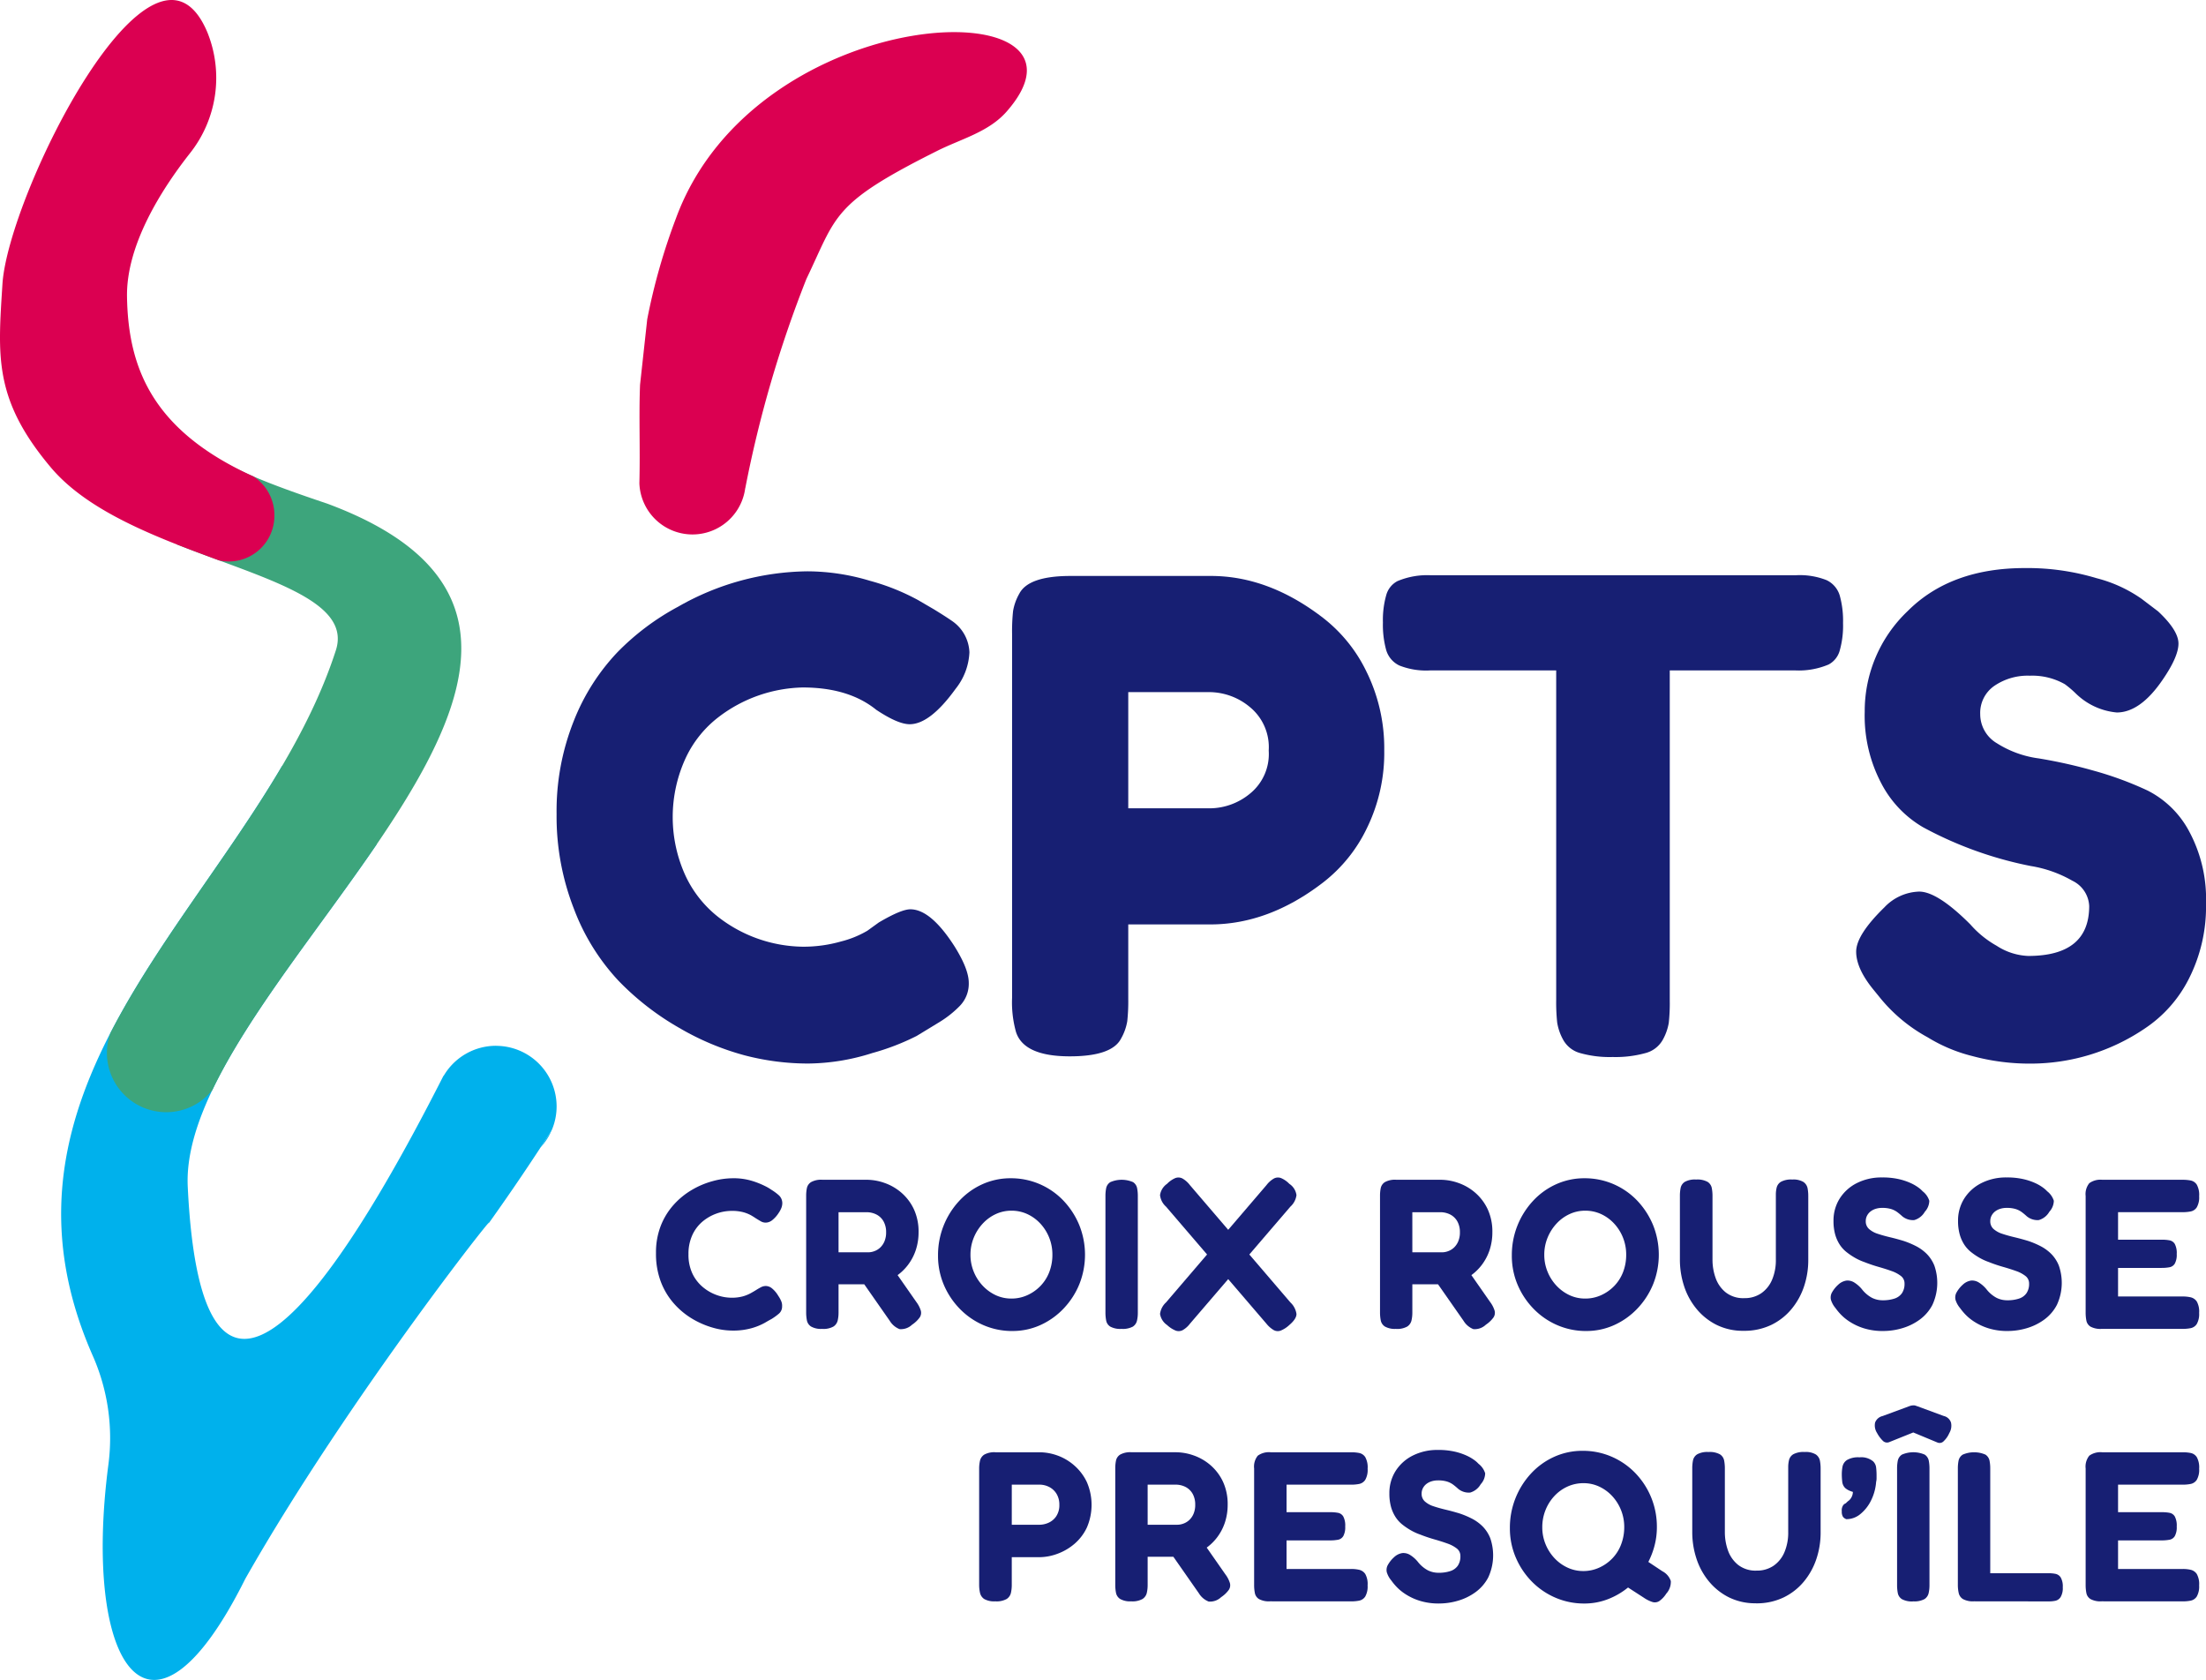
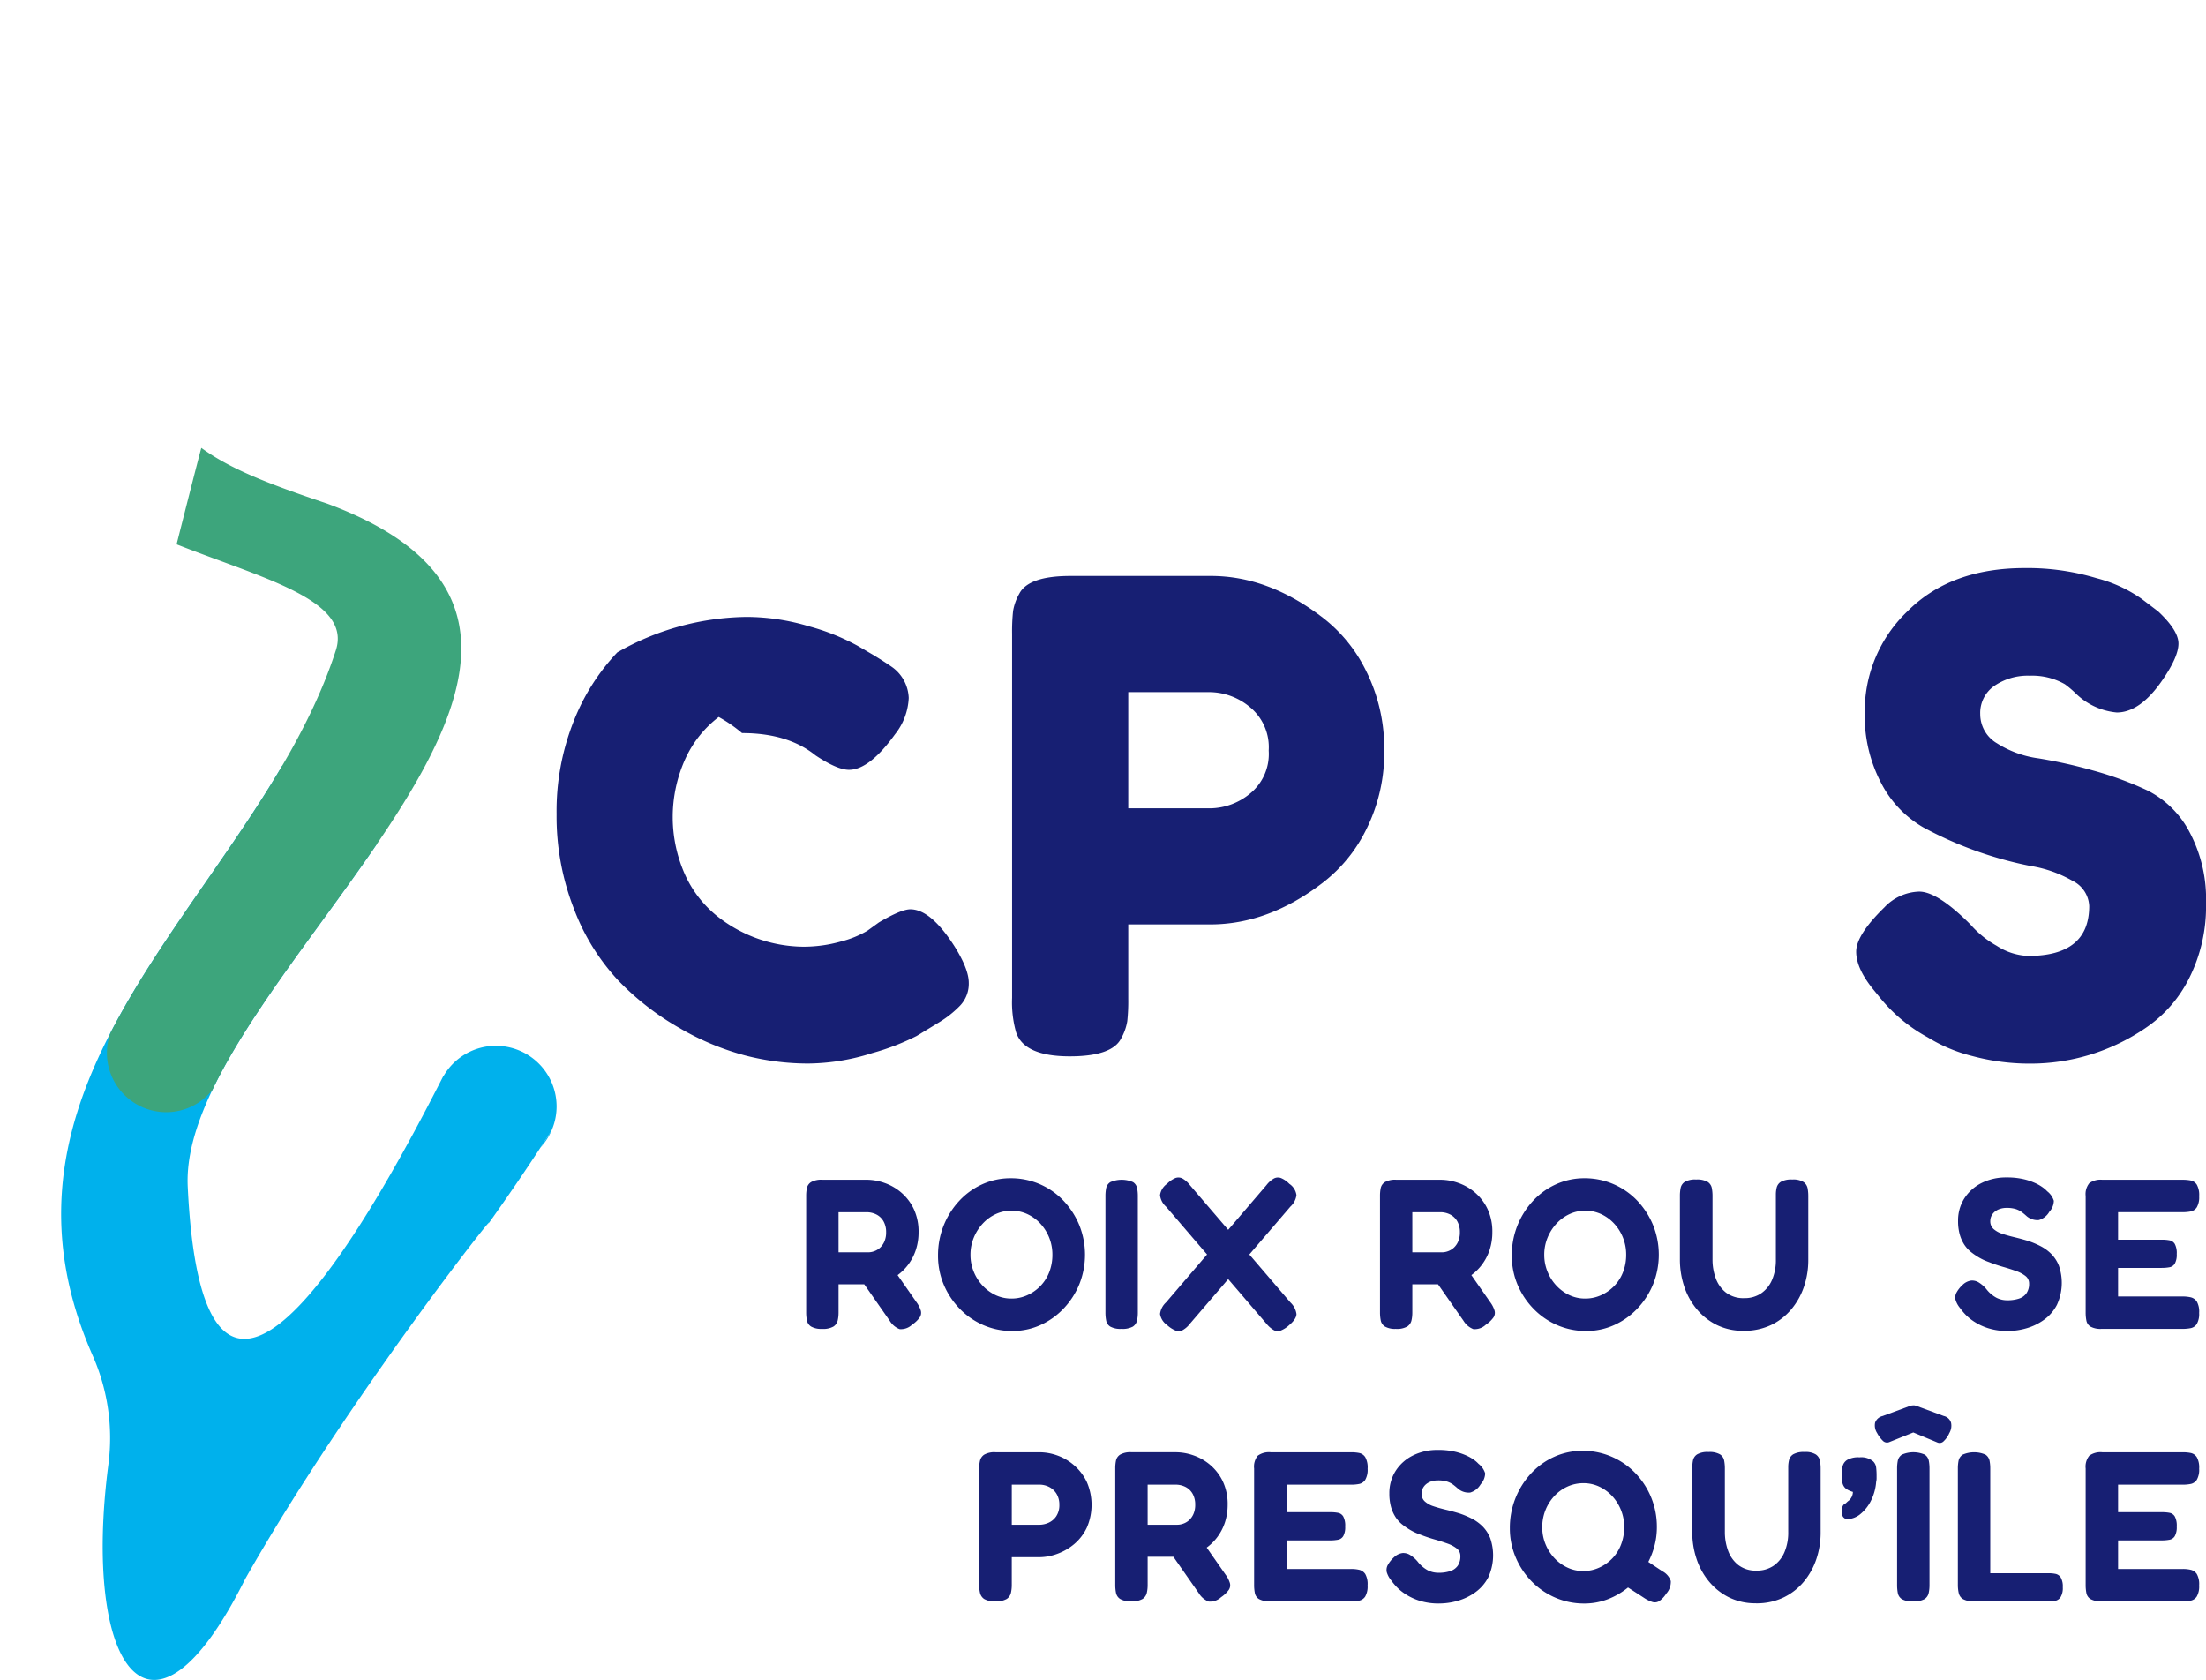
<svg xmlns="http://www.w3.org/2000/svg" id="logo" width="302.211" height="230.153" viewBox="0 0 302.211 230.153">
  <defs>
    <clipPath id="clip-path">
      <rect id="Rectangle_1701" data-name="Rectangle 1701" width="302.211" height="230.153" fill="none" />
    </clipPath>
  </defs>
  <g id="Groupe_7048" data-name="Groupe 7048" clip-path="url(#clip-path)">
-     <path id="Tracé_7929" data-name="Tracé 7929" d="M120.062,20.258c3.35-1.676,7.067-2.58,9.535-5.4C144.4-2.027,95.406-.776,84.29,29.492a84.334,84.334,0,0,0-3.937,13.832l-.984,8.989c-.173,4.4.034,8.542-.091,13.494a7.283,7.283,0,0,0,14.5.649h.011a161.285,161.285,0,0,1,8.37-28.657c4.2-8.743,3.435-10.3,17.907-17.542" transform="translate(8.314 0.418)" fill="#db0051" />
    <path id="Tracé_7930" data-name="Tracé 7930" d="M68.562,140.118q-.754,1.185-1.542,2.394a8.341,8.341,0,0,0,1.542-2.394" transform="translate(7.029 14.694)" fill="#00b1ec" />
    <path id="Tracé_7931" data-name="Tracé 7931" d="M67.15,133.316a8.3,8.3,0,0,0-7.165,4.118l-.023-.018c-15.038,29.651-33.073,55.776-35.035,15.229C24.267,139.4,39.564,122.2,50.812,105.71L37.85,94.973c-15.041,25.593-40.485,47.854-25.916,80.856a27.891,27.891,0,0,1,2.121,14.861c-3.583,27.459,5.634,41.961,18.756,15.646,14.213-25.055,36.422-53,33.043-48.276,2.7-3.776,5.155-7.37,7.4-10.808h0l0,0q.791-1.211,1.542-2.394a8.22,8.22,0,0,0,.662-3.227,8.309,8.309,0,0,0-8.309-8.309" transform="translate(0.795 9.96)" fill="#00b1ec" />
    <path id="Tracé_7932" data-name="Tracé 7932" d="M21.388,146.55a8.083,8.083,0,0,0,6.319-3.045c13.33-27.867,59.321-64.121,15.762-80.32-8.087-2.715-13.222-4.711-17.28-7.647-.569,2.122-1.8,6.953-3.385,13.213,11.913,4.7,24.041,7.64,21.816,14.526-6.087,18.837-21.781,34.789-30.863,52.385a8.045,8.045,0,0,0-.5,2.759,8.129,8.129,0,0,0,8.129,8.128" transform="translate(1.39 5.824)" fill="#3da57c" />
-     <path id="Tracé_7933" data-name="Tracé 7933" d="M37.589,70.671a6.321,6.321,0,0,0-2.874-5.4C20.864,58.99,17.567,50.405,17.4,40.674c-.12-7.1,4.719-14.706,8.585-19.631A16.621,16.621,0,0,0,28.4,4.407C20.982-13.176,1.1,26.723.335,38.926-.278,48.744-.92,54.665,6.961,64.035c5.149,6.123,14.665,9.648,23.045,12.739a6.126,6.126,0,0,0,1.329.15,6.253,6.253,0,0,0,6.254-6.254" transform="translate(0 0)" fill="#db0051" />
-     <path id="Tracé_7934" data-name="Tracé 7934" d="M111.542,120.117l1.619-1.169q3.056-1.8,4.316-1.8,2.788,0,6.025,5.036,1.977,3.147,1.978,5.036a4.354,4.354,0,0,1-1.213,3.147,14.178,14.178,0,0,1-2.833,2.248q-1.617.989-3.1,1.887a32.62,32.62,0,0,1-6.07,2.339,29.577,29.577,0,0,1-8.857,1.437,34.485,34.485,0,0,1-8.632-1.123,36.485,36.485,0,0,1-8.991-3.778,37.134,37.134,0,0,1-8.319-6.473,29.773,29.773,0,0,1-6.069-9.8,34.767,34.767,0,0,1-2.383-12.992,33.285,33.285,0,0,1,2.338-12.724,29.139,29.139,0,0,1,5.98-9.441A34.173,34.173,0,0,1,85.646,75.7a36.386,36.386,0,0,1,17.713-4.857,29.91,29.91,0,0,1,8.587,1.3,30.227,30.227,0,0,1,6.609,2.652l2.158,1.26q1.618.991,2.518,1.619a5.448,5.448,0,0,1,2.338,4.271,8.6,8.6,0,0,1-1.889,4.991q-3.505,4.854-6.293,4.855-1.619,0-4.585-1.978-3.779-3.056-10.072-3.057A19.633,19.633,0,0,0,91.22,90.8a15.137,15.137,0,0,0-4.5,5.575,19.306,19.306,0,0,0,0,16.275,15.535,15.535,0,0,0,4.585,5.666,19.25,19.25,0,0,0,11.42,3.955,18.758,18.758,0,0,0,5.26-.718,13.623,13.623,0,0,0,3.552-1.44" transform="translate(7.237 7.429)" fill="#171f73" />
+     <path id="Tracé_7934" data-name="Tracé 7934" d="M111.542,120.117l1.619-1.169q3.056-1.8,4.316-1.8,2.788,0,6.025,5.036,1.977,3.147,1.978,5.036a4.354,4.354,0,0,1-1.213,3.147,14.178,14.178,0,0,1-2.833,2.248q-1.617.989-3.1,1.887a32.62,32.62,0,0,1-6.07,2.339,29.577,29.577,0,0,1-8.857,1.437,34.485,34.485,0,0,1-8.632-1.123,36.485,36.485,0,0,1-8.991-3.778,37.134,37.134,0,0,1-8.319-6.473,29.773,29.773,0,0,1-6.069-9.8,34.767,34.767,0,0,1-2.383-12.992,33.285,33.285,0,0,1,2.338-12.724,29.139,29.139,0,0,1,5.98-9.441a36.386,36.386,0,0,1,17.713-4.857,29.91,29.91,0,0,1,8.587,1.3,30.227,30.227,0,0,1,6.609,2.652l2.158,1.26q1.618.991,2.518,1.619a5.448,5.448,0,0,1,2.338,4.271,8.6,8.6,0,0,1-1.889,4.991q-3.505,4.854-6.293,4.855-1.619,0-4.585-1.978-3.779-3.056-10.072-3.057A19.633,19.633,0,0,0,91.22,90.8a15.137,15.137,0,0,0-4.5,5.575,19.306,19.306,0,0,0,0,16.275,15.535,15.535,0,0,0,4.585,5.666,19.25,19.25,0,0,0,11.42,3.955,18.758,18.758,0,0,0,5.26-.718,13.623,13.623,0,0,0,3.552-1.44" transform="translate(7.237 7.429)" fill="#171f73" />
    <path id="Tracé_7935" data-name="Tracé 7935" d="M174.135,84.719a23.767,23.767,0,0,1,2.34,10.611,23.471,23.471,0,0,1-2.34,10.565,20.714,20.714,0,0,1-6.025,7.508q-7.464,5.756-15.466,5.755H141.406V129.32a25.866,25.866,0,0,1-.136,3.1,7.2,7.2,0,0,1-.854,2.383q-1.258,2.428-7.013,2.429-6.295,0-7.373-3.328a15,15,0,0,1-.54-4.675v-49.9a26.245,26.245,0,0,1,.135-3.1,7.217,7.217,0,0,1,.854-2.382q1.26-2.428,7.014-2.428h19.242q7.912,0,15.375,5.754a20.663,20.663,0,0,1,6.025,7.554m-16.094,16.545a6.979,6.979,0,0,0,2.606-5.934,7.1,7.1,0,0,0-2.606-5.98,8.712,8.712,0,0,0-5.4-2.023H141.406v15.915h11.329a8.727,8.727,0,0,0,5.307-1.978" transform="translate(13.16 7.489)" fill="#171f73" />
-     <path id="Tracé_7936" data-name="Tracé 7936" d="M178.036,71.33h49.993a9.95,9.95,0,0,1,4.227.675,3.413,3.413,0,0,1,1.8,2.113,12.981,12.981,0,0,1,.449,3.776,12.5,12.5,0,0,1-.449,3.732,3.079,3.079,0,0,1-1.528,1.932,10.464,10.464,0,0,1-4.585.81H210.766V129.6a24.724,24.724,0,0,1-.136,3.057,7.219,7.219,0,0,1-.809,2.294,3.805,3.805,0,0,1-2.383,1.843,15.341,15.341,0,0,1-4.495.539,14.878,14.878,0,0,1-4.452-.539,3.793,3.793,0,0,1-2.338-1.843,7.185,7.185,0,0,1-.809-2.338,25.919,25.919,0,0,1-.136-3.1V84.369H177.946a9.932,9.932,0,0,1-4.227-.675,3.407,3.407,0,0,1-1.8-2.113,12.966,12.966,0,0,1-.449-3.776,12.519,12.519,0,0,1,.449-3.732,3.09,3.09,0,0,1,1.528-1.932,10.489,10.489,0,0,1,4.587-.81" transform="translate(17.983 7.48)" fill="#171f73" />
    <path id="Tracé_7937" data-name="Tracé 7937" d="M232.487,128.162q-2.337-2.875-2.337-5.171t3.867-6.069a6.82,6.82,0,0,1,4.764-2.158q2.519,0,7.014,4.5a13.637,13.637,0,0,0,3.6,2.922,8.541,8.541,0,0,0,4.316,1.394q8.364,0,8.362-6.835a4.038,4.038,0,0,0-2.292-3.462,16.832,16.832,0,0,0-5.71-2.023,52.053,52.053,0,0,1-14.747-5.306,14.881,14.881,0,0,1-5.71-5.98,19.841,19.841,0,0,1-2.293-9.846,18.9,18.9,0,0,1,5.889-13.8q5.888-5.888,16.052-5.889a32.85,32.85,0,0,1,9.847,1.394,18.911,18.911,0,0,1,6.159,2.832l2.248,1.708q2.784,2.609,2.787,4.406t-2.158,4.945q-3.059,4.5-6.3,4.5a9.214,9.214,0,0,1-4.674-1.8,10.045,10.045,0,0,1-1.036-.9,14.077,14.077,0,0,0-1.391-1.17,9.03,9.03,0,0,0-4.813-1.168,8.092,8.092,0,0,0-4.855,1.393,4.5,4.5,0,0,0-1.933,3.866,4.626,4.626,0,0,0,2.294,4,14.167,14.167,0,0,0,5.71,2.069,67.566,67.566,0,0,1,7.462,1.662,46.687,46.687,0,0,1,7.465,2.743,13.191,13.191,0,0,1,5.709,5.621,19.534,19.534,0,0,1,2.293,9.846,21.812,21.812,0,0,1-2.338,10.3,17.8,17.8,0,0,1-6.115,6.88,27.9,27.9,0,0,1-15.554,4.764,30.227,30.227,0,0,1-8-1.033,21.636,21.636,0,0,1-6.113-2.563,21.881,21.881,0,0,1-6.656-5.574Z" transform="translate(24.136 7.387)" fill="#171f73" />
-     <path id="Tracé_7938" data-name="Tracé 7938" d="M91.8,166.97a9.886,9.886,0,0,1-2.717-.409,11.82,11.82,0,0,1-2.806-1.226,10.554,10.554,0,0,1-2.5-2.09,9.684,9.684,0,0,1-1.782-2.98,10.79,10.79,0,0,1-.658-3.9,10.063,10.063,0,0,1,.658-3.755,9.435,9.435,0,0,1,1.768-2.877,10.408,10.408,0,0,1,2.484-2.032,11.519,11.519,0,0,1,2.835-1.2,10.6,10.6,0,0,1,2.777-.4,8.643,8.643,0,0,1,2.6.351,11.469,11.469,0,0,1,1.812.716,6.227,6.227,0,0,1,.877.512,7.238,7.238,0,0,1,.993.73,1.458,1.458,0,0,1,.5,1.082,1.847,1.847,0,0,1-.131.686,3.553,3.553,0,0,1-.393.716,4.078,4.078,0,0,1-.892.979,1.457,1.457,0,0,1-.862.307,1.318,1.318,0,0,1-.658-.176c-.2-.116-.463-.273-.773-.467-.137-.1-.333-.219-.585-.366a4.88,4.88,0,0,0-1.023-.409,5.93,5.93,0,0,0-1.636-.19,6.277,6.277,0,0,0-3.974,1.461,5.311,5.311,0,0,0-1.4,1.856,6.122,6.122,0,0,0-.526,2.615,6.022,6.022,0,0,0,.54,2.659,5.466,5.466,0,0,0,1.418,1.841,6.171,6.171,0,0,0,1.915,1.1,6.094,6.094,0,0,0,2.031.365,5.7,5.7,0,0,0,1.5-.175,5.1,5.1,0,0,0,1.081-.424c.3-.166.56-.316.776-.453s.432-.263.656-.38a1.465,1.465,0,0,1,.687-.175,1.379,1.379,0,0,1,.833.322,3.809,3.809,0,0,1,.862,1.022,3.894,3.894,0,0,1,.41.745,1.562,1.562,0,0,1,.116.717,1.262,1.262,0,0,1-.467,1.008,8.069,8.069,0,0,1-.993.716q-.235.118-.906.512a8.346,8.346,0,0,1-1.783.73,9.275,9.275,0,0,1-2.659.336" transform="translate(8.53 15.322)" fill="#171f73" />
    <path id="Tracé_7939" data-name="Tracé 7939" d="M102.147,166.717a2.751,2.751,0,0,1-1.519-.322,1.3,1.3,0,0,1-.57-.847,5.639,5.639,0,0,1-.1-1.082V148.481a5.189,5.189,0,0,1,.1-1.052,1.289,1.289,0,0,1,.57-.818,2.822,2.822,0,0,1,1.549-.322h6.078a7.412,7.412,0,0,1,2.455.439,7.086,7.086,0,0,1,2.309,1.344,6.816,6.816,0,0,1,1.695,2.25,7.323,7.323,0,0,1,.643,3.186,7.692,7.692,0,0,1-.366,2.367,6.993,6.993,0,0,1-1.1,2.1,6.862,6.862,0,0,1-1.812,1.652,7.393,7.393,0,0,1-2.484.979h-5.2V164.5a4.8,4.8,0,0,1-.116,1.066,1.363,1.363,0,0,1-.586.833,2.824,2.824,0,0,1-1.549.322m2.251-10.492h4.063a2.45,2.45,0,0,0,.846-.16,2.348,2.348,0,0,0,.789-.482,2.531,2.531,0,0,0,.586-.848,3.1,3.1,0,0,0,.233-1.257,2.993,2.993,0,0,0-.336-1.461,2.341,2.341,0,0,0-.95-.95,2.943,2.943,0,0,0-1.432-.336h-3.8Zm10.082,9.907a2.214,2.214,0,0,1-1.725.614,2.769,2.769,0,0,1-1.344-1.14l-5.144-7.365,5-.643,3.77,5.407a3.95,3.95,0,0,1,.628,1.2,1.14,1.14,0,0,1-.146.936,4.089,4.089,0,0,1-1.037.993" transform="translate(10.482 15.342)" fill="#171f73" />
    <path id="Tracé_7940" data-name="Tracé 7940" d="M126.5,167.03a9.874,9.874,0,0,1-3.96-.8A10.107,10.107,0,0,1,119.3,164a10.644,10.644,0,0,1-2.192-3.287,10.119,10.119,0,0,1-.8-4.033,10.9,10.9,0,0,1,2.907-7.481,9.814,9.814,0,0,1,3.171-2.28,9.346,9.346,0,0,1,3.887-.818,9.9,9.9,0,0,1,7.189,3.04,10.89,10.89,0,0,1,2.177,3.331,10.886,10.886,0,0,1,.03,8.14,10.686,10.686,0,0,1-2.149,3.33,10.089,10.089,0,0,1-3.17,2.265,9.163,9.163,0,0,1-3.843.82m-.146-4.443a5.209,5.209,0,0,0,2.191-.468,5.814,5.814,0,0,0,1.8-1.271,5.64,5.64,0,0,0,1.2-1.9,6.543,6.543,0,0,0,.424-2.382,6.217,6.217,0,0,0-1.651-4.252,5.7,5.7,0,0,0-1.783-1.3,5.128,5.128,0,0,0-2.177-.466,5.057,5.057,0,0,0-2.148.466,5.677,5.677,0,0,0-1.783,1.3,6.378,6.378,0,0,0-1.228,1.928,6.1,6.1,0,0,0-.453,2.352,6.032,6.032,0,0,0,.453,2.325,6.2,6.2,0,0,0,1.228,1.914,5.823,5.823,0,0,0,1.768,1.285,5.02,5.02,0,0,0,2.163.468" transform="translate(12.197 15.322)" fill="#171f73" />
    <path id="Tracé_7941" data-name="Tracé 7941" d="M139.256,166.718a2.862,2.862,0,0,1-1.519-.307,1.245,1.245,0,0,1-.57-.833,5.631,5.631,0,0,1-.1-1.082V148.511a5.341,5.341,0,0,1,.1-1.081,1.281,1.281,0,0,1,.57-.818,3.925,3.925,0,0,1,3.111,0,1.29,1.29,0,0,1,.555.818,5.425,5.425,0,0,1,.1,1.11v15.985a4.788,4.788,0,0,1-.116,1.066,1.326,1.326,0,0,1-.57.819,2.928,2.928,0,0,1-1.564.307" transform="translate(14.374 15.342)" fill="#171f73" />
    <path id="Tracé_7942" data-name="Tracé 7942" d="M144.8,166.22a2.268,2.268,0,0,1-.964-1.519,2.572,2.572,0,0,1,.82-1.579l13.763-16.072a3.421,3.421,0,0,1,1.023-.906,1.193,1.193,0,0,1,.965-.059,3.466,3.466,0,0,1,1.139.789,2.206,2.206,0,0,1,.98,1.55,2.573,2.573,0,0,1-.833,1.577l-13.766,16.045a3.267,3.267,0,0,1-.993.876,1.184,1.184,0,0,1-.965.057,3.863,3.863,0,0,1-1.169-.759m16.745,0a3.852,3.852,0,0,1-1.17.759,1.146,1.146,0,0,1-.949-.057,3.663,3.663,0,0,1-1.008-.876L144.655,150a2.476,2.476,0,0,1-.82-1.577,2.277,2.277,0,0,1,.964-1.55,3.457,3.457,0,0,1,1.139-.789,1.193,1.193,0,0,1,.965.059,3.431,3.431,0,0,1,1.023.906l13.766,16.072a2.679,2.679,0,0,1,.833,1.579q.013.671-.98,1.519" transform="translate(15.084 15.312)" fill="#171f73" />
    <path id="Tracé_7943" data-name="Tracé 7943" d="M173.3,166.717a2.748,2.748,0,0,1-1.519-.322,1.3,1.3,0,0,1-.57-.847,5.639,5.639,0,0,1-.1-1.082V148.481a5.189,5.189,0,0,1,.1-1.052,1.281,1.281,0,0,1,.57-.818,2.817,2.817,0,0,1,1.549-.322H179.4a7.418,7.418,0,0,1,2.456.439,7.086,7.086,0,0,1,2.309,1.344,6.814,6.814,0,0,1,1.694,2.25,7.307,7.307,0,0,1,.643,3.186,7.692,7.692,0,0,1-.365,2.367,6.992,6.992,0,0,1-1.1,2.1,6.883,6.883,0,0,1-1.813,1.652,7.383,7.383,0,0,1-2.484.979h-5.2V164.5a4.8,4.8,0,0,1-.116,1.066,1.372,1.372,0,0,1-.586.833,2.826,2.826,0,0,1-1.549.322m2.251-10.492h4.061a2.46,2.46,0,0,0,.847-.16,2.355,2.355,0,0,0,.788-.482,2.5,2.5,0,0,0,.586-.848,3.1,3.1,0,0,0,.234-1.257,3,3,0,0,0-.336-1.461,2.348,2.348,0,0,0-.95-.95,2.946,2.946,0,0,0-1.432-.336h-3.8Zm10.082,9.907a2.215,2.215,0,0,1-1.725.614,2.764,2.764,0,0,1-1.344-1.14l-5.145-7.365,5-.643,3.77,5.407a3.9,3.9,0,0,1,.628,1.2,1.14,1.14,0,0,1-.145.936,4.088,4.088,0,0,1-1.038.993" transform="translate(17.944 15.342)" fill="#171f73" />
    <path id="Tracé_7944" data-name="Tracé 7944" d="M197.651,167.03a9.869,9.869,0,0,1-3.96-.8A10.081,10.081,0,0,1,190.447,164a10.625,10.625,0,0,1-2.192-3.287,10.119,10.119,0,0,1-.8-4.033,10.882,10.882,0,0,1,2.907-7.481,9.81,9.81,0,0,1,3.17-2.28,9.35,9.35,0,0,1,3.887-.818,9.911,9.911,0,0,1,7.19,3.04,10.937,10.937,0,0,1,2.177,3.331,10.893,10.893,0,0,1,.029,8.14,10.685,10.685,0,0,1-2.148,3.33,10.1,10.1,0,0,1-3.17,2.265,9.168,9.168,0,0,1-3.843.82m-.147-4.443a5.214,5.214,0,0,0,2.192-.468,5.83,5.83,0,0,0,1.8-1.271,5.641,5.641,0,0,0,1.2-1.9,6.541,6.541,0,0,0,.423-2.382,6.234,6.234,0,0,0-.438-2.324,6.157,6.157,0,0,0-1.213-1.928,5.7,5.7,0,0,0-1.782-1.3,5.136,5.136,0,0,0-2.178-.466,5.052,5.052,0,0,0-2.147.466,5.665,5.665,0,0,0-1.783,1.3,6.358,6.358,0,0,0-1.227,1.928,6.1,6.1,0,0,0-.453,2.352,6.032,6.032,0,0,0,.453,2.325,6.186,6.186,0,0,0,1.227,1.914,5.825,5.825,0,0,0,1.768,1.285,5.019,5.019,0,0,0,2.162.468" transform="translate(19.658 15.322)" fill="#171f73" />
    <path id="Tracé_7945" data-name="Tracé 7945" d="M217.031,166.984a8.113,8.113,0,0,1-3.754-.833,8.448,8.448,0,0,1-2.748-2.222,9.474,9.474,0,0,1-1.68-3.127,11.569,11.569,0,0,1-.555-3.551v-8.737a5.492,5.492,0,0,1,.1-1.1,1.3,1.3,0,0,1,.569-.833,2.835,2.835,0,0,1,1.55-.32,2.9,2.9,0,0,1,1.577.32,1.3,1.3,0,0,1,.57.833,5.723,5.723,0,0,1,.1,1.126v8.708a7.413,7.413,0,0,0,.422,2.485,4.414,4.414,0,0,0,1.388,1.987,3.887,3.887,0,0,0,2.542.79,4,4,0,0,0,2.309-.659,4.266,4.266,0,0,0,1.492-1.841,6.844,6.844,0,0,0,.526-2.791v-8.883a4.059,4.059,0,0,1,.117-.993,1.291,1.291,0,0,1,.585-.776,2.926,2.926,0,0,1,1.547-.306,2.653,2.653,0,0,1,1.535.336,1.372,1.372,0,0,1,.557.833,5.657,5.657,0,0,1,.1,1.11v8.767a11.289,11.289,0,0,1-.57,3.566,9.578,9.578,0,0,1-1.7,3.1,8.284,8.284,0,0,1-2.775,2.192,8.49,8.49,0,0,1-3.813.819" transform="translate(21.844 15.339)" fill="#171f73" />
-     <path id="Tracé_7946" data-name="Tracé 7946" d="M234.212,167.04a8.669,8.669,0,0,1-2.7-.38,7.888,7.888,0,0,1-1.958-.921,6.589,6.589,0,0,1-1.271-1.066,7.865,7.865,0,0,1-.643-.789,3.171,3.171,0,0,1-.616-1.125,1.405,1.405,0,0,1,.132-.98,4.139,4.139,0,0,1,.864-1.081,2.093,2.093,0,0,1,1.155-.57,1.751,1.751,0,0,1,1.065.277,4.386,4.386,0,0,1,1.023.906,4.391,4.391,0,0,0,1.388,1.184,3.251,3.251,0,0,0,1.449.335,5.023,5.023,0,0,0,1.635-.233,1.992,1.992,0,0,0,1.023-.745,2.256,2.256,0,0,0,.349-1.3,1.277,1.277,0,0,0-.481-1.039,4.461,4.461,0,0,0-1.286-.686q-.8-.29-1.783-.569t-1.944-.659a7.694,7.694,0,0,1-1.285-.583,9.3,9.3,0,0,1-1.169-.79,4.289,4.289,0,0,1-.95-1.052,5.116,5.116,0,0,1-.614-1.4,6.834,6.834,0,0,1-.218-1.811,5.633,5.633,0,0,1,.847-3.069,5.917,5.917,0,0,1,2.352-2.119,7.458,7.458,0,0,1,3.462-.773,9.977,9.977,0,0,1,2.3.233,8.526,8.526,0,0,1,1.651.556,6.068,6.068,0,0,1,1.066.628,3.773,3.773,0,0,1,.539.483,2.624,2.624,0,0,1,.907,1.3,2.286,2.286,0,0,1-.613,1.5,2.446,2.446,0,0,1-1.446,1.14,2.294,2.294,0,0,1-1.622-.5c-.233-.213-.468-.409-.7-.584a2.867,2.867,0,0,0-.833-.423,4.12,4.12,0,0,0-1.272-.161,2.82,2.82,0,0,0-.876.132,2.192,2.192,0,0,0-.7.365,1.76,1.76,0,0,0-.468.57,1.586,1.586,0,0,0-.175.746,1.381,1.381,0,0,0,.453,1.081,3.3,3.3,0,0,0,1.2.658q.744.249,1.666.467t1.884.512a11.97,11.97,0,0,1,1.7.715,5.936,5.936,0,0,1,1.461,1.067,4.856,4.856,0,0,1,1.039,1.608,7.194,7.194,0,0,1-.278,5.376,5.861,5.861,0,0,1-1.783,2.046,7.752,7.752,0,0,1-2.4,1.155,9.13,9.13,0,0,1-2.511.366" transform="translate(23.804 15.311)" fill="#171f73" />
    <path id="Tracé_7947" data-name="Tracé 7947" d="M249.658,167.04a8.656,8.656,0,0,1-2.7-.38,7.906,7.906,0,0,1-1.96-.921,6.658,6.658,0,0,1-1.271-1.066,8.242,8.242,0,0,1-.643-.789,3.177,3.177,0,0,1-.613-1.125,1.4,1.4,0,0,1,.131-.98,4.125,4.125,0,0,1,.862-1.081,2.1,2.1,0,0,1,1.154-.57,1.747,1.747,0,0,1,1.065.277,4.3,4.3,0,0,1,1.023.906,4.372,4.372,0,0,0,1.39,1.184,3.241,3.241,0,0,0,1.446.335,5,5,0,0,0,1.635-.233,1.983,1.983,0,0,0,1.023-.745,2.239,2.239,0,0,0,.351-1.3,1.279,1.279,0,0,0-.483-1.039,4.446,4.446,0,0,0-1.284-.686q-.807-.29-1.783-.569c-.654-.186-1.3-.4-1.945-.659a7.751,7.751,0,0,1-1.286-.583,9.47,9.47,0,0,1-1.169-.79,4.333,4.333,0,0,1-.95-1.052,5.112,5.112,0,0,1-.612-1.4,6.744,6.744,0,0,1-.22-1.811,5.632,5.632,0,0,1,.847-3.069,5.932,5.932,0,0,1,2.352-2.119,7.468,7.468,0,0,1,3.464-.773,9.971,9.971,0,0,1,2.294.233,8.526,8.526,0,0,1,1.651.556,5.912,5.912,0,0,1,1.066.628,3.836,3.836,0,0,1,.541.483,2.613,2.613,0,0,1,.906,1.3,2.282,2.282,0,0,1-.614,1.5,2.44,2.44,0,0,1-1.446,1.14,2.3,2.3,0,0,1-1.622-.5c-.233-.213-.466-.409-.7-.584a2.881,2.881,0,0,0-.831-.423,4.136,4.136,0,0,0-1.274-.161,2.831,2.831,0,0,0-.876.132,2.214,2.214,0,0,0-.7.365,1.816,1.816,0,0,0-.468.57,1.585,1.585,0,0,0-.175.746,1.381,1.381,0,0,0,.453,1.081,3.322,3.322,0,0,0,1.2.658q.748.249,1.666.467t1.886.512a11.943,11.943,0,0,1,1.694.715,5.852,5.852,0,0,1,1.461,1.067,4.822,4.822,0,0,1,1.039,1.608,7.165,7.165,0,0,1-.278,5.376,5.841,5.841,0,0,1-1.783,2.046,7.765,7.765,0,0,1-2.4,1.155,9.158,9.158,0,0,1-2.514.366" transform="translate(25.424 15.311)" fill="#171f73" />
    <path id="Tracé_7948" data-name="Tracé 7948" d="M260.791,166.718a2.856,2.856,0,0,1-1.519-.307,1.246,1.246,0,0,1-.57-.833,5.636,5.636,0,0,1-.1-1.082V148.511a2.378,2.378,0,0,1,.5-1.752,2.6,2.6,0,0,1,1.782-.467h11.047a5.357,5.357,0,0,1,1.082.1,1.3,1.3,0,0,1,.818.57,2.9,2.9,0,0,1,.322,1.578,2.766,2.766,0,0,1-.322,1.52,1.3,1.3,0,0,1-.833.569,5.565,5.565,0,0,1-1.1.1h-8.854v3.77h6.02a5.488,5.488,0,0,1,1.037.088,1.065,1.065,0,0,1,.716.5,2.664,2.664,0,0,1,.264,1.373,2.515,2.515,0,0,1-.264,1.315,1.066,1.066,0,0,1-.729.5,5.92,5.92,0,0,1-1.083.09h-5.961v3.914h8.884a4.771,4.771,0,0,1,1.082.117,1.38,1.38,0,0,1,.818.57,2.825,2.825,0,0,1,.322,1.563,2.771,2.771,0,0,1-.322,1.52,1.3,1.3,0,0,1-.833.569,5.557,5.557,0,0,1-1.1.1Z" transform="translate(27.12 15.342)" fill="#171f73" />
    <path id="Tracé_7949" data-name="Tracé 7949" d="M123.628,200.5a2.758,2.758,0,0,1-1.535-.321,1.375,1.375,0,0,1-.569-.847,4.945,4.945,0,0,1-.117-1.082V182.3a4.749,4.749,0,0,1,.117-1.067,1.351,1.351,0,0,1,.584-.832,2.81,2.81,0,0,1,1.548-.322h5.992a7.391,7.391,0,0,1,2.468.437,7.183,7.183,0,0,1,2.309,1.359,7.023,7.023,0,0,1,1.725,2.265,7.835,7.835,0,0,1,0,6.283,6.725,6.725,0,0,1-1.725,2.236A7.6,7.6,0,0,1,132.1,194a7.253,7.253,0,0,1-2.484.454h-3.741v3.827a4.8,4.8,0,0,1-.117,1.067,1.362,1.362,0,0,1-.584.833,2.834,2.834,0,0,1-1.549.321m2.251-10.492h3.77a3.106,3.106,0,0,0,1.271-.277,2.489,2.489,0,0,0,1.053-.892,2.723,2.723,0,0,0,.423-1.578,2.844,2.844,0,0,0-.35-1.432,2.521,2.521,0,0,0-.98-.964,2.911,2.911,0,0,0-1.445-.352h-3.741Z" transform="translate(12.732 18.885)" fill="#171f73" />
    <path id="Tracé_7950" data-name="Tracé 7950" d="M140.473,200.5a2.749,2.749,0,0,1-1.519-.321,1.3,1.3,0,0,1-.57-.847,5.555,5.555,0,0,1-.1-1.082V182.269a5.111,5.111,0,0,1,.1-1.052,1.281,1.281,0,0,1,.57-.818,2.816,2.816,0,0,1,1.549-.322h6.077a7.421,7.421,0,0,1,2.456.439,7.088,7.088,0,0,1,2.309,1.344,6.816,6.816,0,0,1,1.694,2.25,7.307,7.307,0,0,1,.643,3.186,7.69,7.69,0,0,1-.365,2.367,6.993,6.993,0,0,1-1.1,2.1,6.886,6.886,0,0,1-1.813,1.652,7.387,7.387,0,0,1-2.484.979h-5.2v3.887a4.8,4.8,0,0,1-.116,1.066,1.373,1.373,0,0,1-.586.833,2.827,2.827,0,0,1-1.549.321m2.251-10.492h4.062a2.462,2.462,0,0,0,.847-.16,2.352,2.352,0,0,0,.788-.482,2.5,2.5,0,0,0,.586-.847,3.1,3.1,0,0,0,.234-1.257,2.994,2.994,0,0,0-.336-1.461,2.35,2.35,0,0,0-.95-.95,2.946,2.946,0,0,0-1.432-.336h-3.8Zm10.082,9.908a2.215,2.215,0,0,1-1.725.614,2.765,2.765,0,0,1-1.344-1.14l-5.145-7.365,5-.643,3.77,5.407a3.9,3.9,0,0,1,.628,1.2,1.139,1.139,0,0,1-.145.936,4.092,4.092,0,0,1-1.037.993" transform="translate(14.502 18.885)" fill="#171f73" />
    <path id="Tracé_7951" data-name="Tracé 7951" d="M157.691,200.5a2.857,2.857,0,0,1-1.519-.307,1.245,1.245,0,0,1-.57-.833,5.63,5.63,0,0,1-.1-1.082V182.3a2.377,2.377,0,0,1,.5-1.752,2.6,2.6,0,0,1,1.782-.467h11.047a5.361,5.361,0,0,1,1.082.1,1.3,1.3,0,0,1,.818.57,2.9,2.9,0,0,1,.321,1.578,2.766,2.766,0,0,1-.321,1.52,1.3,1.3,0,0,1-.833.569,5.568,5.568,0,0,1-1.1.1h-8.854v3.77h6.02a5.48,5.48,0,0,1,1.036.088,1.066,1.066,0,0,1,.716.5,2.666,2.666,0,0,1,.264,1.373,2.516,2.516,0,0,1-.264,1.315,1.066,1.066,0,0,1-.729.5,5.919,5.919,0,0,1-1.083.09h-5.961v3.914h8.884a4.766,4.766,0,0,1,1.082.117,1.38,1.38,0,0,1,.818.57,2.826,2.826,0,0,1,.321,1.563,2.771,2.771,0,0,1-.321,1.52,1.3,1.3,0,0,1-.833.569,5.56,5.56,0,0,1-1.1.1Z" transform="translate(16.307 18.885)" fill="#171f73" />
    <path id="Tracé_7952" data-name="Tracé 7952" d="M179.144,200.828a8.669,8.669,0,0,1-2.7-.38,7.888,7.888,0,0,1-1.958-.921,6.6,6.6,0,0,1-1.271-1.066,7.882,7.882,0,0,1-.643-.789,3.168,3.168,0,0,1-.616-1.125,1.405,1.405,0,0,1,.131-.98,4.138,4.138,0,0,1,.864-1.081,2.092,2.092,0,0,1,1.155-.57,1.751,1.751,0,0,1,1.065.277,4.385,4.385,0,0,1,1.023.906,4.388,4.388,0,0,0,1.388,1.184,3.25,3.25,0,0,0,1.448.335,5.02,5.02,0,0,0,1.635-.233,1.992,1.992,0,0,0,1.023-.745,2.254,2.254,0,0,0,.349-1.3,1.277,1.277,0,0,0-.481-1.039,4.456,4.456,0,0,0-1.286-.686q-.8-.29-1.783-.569t-1.943-.658a7.7,7.7,0,0,1-1.285-.583,9.306,9.306,0,0,1-1.169-.79,4.287,4.287,0,0,1-.95-1.052,5.115,5.115,0,0,1-.614-1.4,6.836,6.836,0,0,1-.218-1.811,5.633,5.633,0,0,1,.848-3.069,5.917,5.917,0,0,1,2.352-2.119,7.457,7.457,0,0,1,3.461-.773,9.986,9.986,0,0,1,2.3.233,8.529,8.529,0,0,1,1.651.556,6.075,6.075,0,0,1,1.066.628,3.787,3.787,0,0,1,.539.483,2.624,2.624,0,0,1,.907,1.3,2.285,2.285,0,0,1-.613,1.5,2.445,2.445,0,0,1-1.446,1.14,2.292,2.292,0,0,1-1.622-.5c-.233-.213-.468-.409-.7-.584a2.868,2.868,0,0,0-.833-.423,4.116,4.116,0,0,0-1.272-.161,2.821,2.821,0,0,0-.876.131,2.191,2.191,0,0,0-.7.365,1.755,1.755,0,0,0-.468.57,1.586,1.586,0,0,0-.175.746,1.38,1.38,0,0,0,.453,1.081,3.3,3.3,0,0,0,1.2.658q.744.249,1.666.467t1.884.512a11.986,11.986,0,0,1,1.7.715,5.934,5.934,0,0,1,1.461,1.067,4.853,4.853,0,0,1,1.039,1.608,7.2,7.2,0,0,1-.278,5.376,5.864,5.864,0,0,1-1.783,2.046,7.759,7.759,0,0,1-2.4,1.155,9.138,9.138,0,0,1-2.511.366" transform="translate(18.029 18.855)" fill="#171f73" />
    <path id="Tracé_7953" data-name="Tracé 7953" d="M208.107,196.4a2.348,2.348,0,0,1,1.154,1.345,2.407,2.407,0,0,1-.628,1.725,3.546,3.546,0,0,1-.965,1.022,1.13,1.13,0,0,1-.937.117,4.68,4.68,0,0,1-1.167-.584l-2.164-1.4a10.1,10.1,0,0,1-2.775,1.608,8.876,8.876,0,0,1-3.215.586,9.877,9.877,0,0,1-3.96-.8,10.132,10.132,0,0,1-3.244-2.222,10.629,10.629,0,0,1-2.192-3.3,10.086,10.086,0,0,1-.8-3.989,10.91,10.91,0,0,1,2.907-7.511,9.815,9.815,0,0,1,3.172-2.28,9.341,9.341,0,0,1,3.887-.818,9.845,9.845,0,0,1,3.96.8,10.011,10.011,0,0,1,3.243,2.235,10.559,10.559,0,0,1,2.968,7.451,9.873,9.873,0,0,1-.308,2.456,10.874,10.874,0,0,1-.862,2.278Zm-10.842-.029a5.2,5.2,0,0,0,2.19-.468,5.8,5.8,0,0,0,1.8-1.271,5.6,5.6,0,0,0,1.2-1.915,6.569,6.569,0,0,0,.425-2.367,6.217,6.217,0,0,0-1.651-4.252,5.707,5.707,0,0,0-1.784-1.3,5.059,5.059,0,0,0-2.148-.466,5.233,5.233,0,0,0-2.192.466,5.629,5.629,0,0,0-1.8,1.3,6.117,6.117,0,0,0-1.213,1.928,6.264,6.264,0,0,0-.44,2.352,6.032,6.032,0,0,0,.453,2.325,6.245,6.245,0,0,0,1.228,1.914,5.779,5.779,0,0,0,1.783,1.285,5.048,5.048,0,0,0,2.149.468" transform="translate(19.633 18.866)" fill="#171f73" />
    <path id="Tracé_7954" data-name="Tracé 7954" d="M218.564,200.771a8.113,8.113,0,0,1-3.754-.833,8.449,8.449,0,0,1-2.748-2.222,9.48,9.48,0,0,1-1.681-3.127,11.57,11.57,0,0,1-.555-3.551V182.3a5.5,5.5,0,0,1,.1-1.1,1.3,1.3,0,0,1,.569-.833,2.835,2.835,0,0,1,1.55-.32,2.9,2.9,0,0,1,1.577.32,1.3,1.3,0,0,1,.57.833,5.731,5.731,0,0,1,.1,1.126v8.707a7.413,7.413,0,0,0,.422,2.485,4.413,4.413,0,0,0,1.388,1.987,3.886,3.886,0,0,0,2.542.79,4,4,0,0,0,2.309-.659,4.265,4.265,0,0,0,1.492-1.841,6.844,6.844,0,0,0,.526-2.791v-8.883a4.065,4.065,0,0,1,.117-.993,1.291,1.291,0,0,1,.584-.776,2.927,2.927,0,0,1,1.547-.306,2.654,2.654,0,0,1,1.535.336,1.372,1.372,0,0,1,.557.833,5.659,5.659,0,0,1,.1,1.11V191.1a11.287,11.287,0,0,1-.57,3.566,9.579,9.579,0,0,1-1.7,3.1,8.284,8.284,0,0,1-2.775,2.192,8.488,8.488,0,0,1-3.813.819" transform="translate(22.005 18.882)" fill="#171f73" />
    <path id="Tracé_7955" data-name="Tracé 7955" d="M229.011,189.186a1,1,0,0,1-.483-.336,1.313,1.313,0,0,1-.16-.746,1.227,1.227,0,0,1,.22-.875.906.906,0,0,1,.335-.234,3,3,0,0,1,.453-.4,1.626,1.626,0,0,0,.512-1.155,3.189,3.189,0,0,1-.584-.219,2.265,2.265,0,0,1-.466-.306,1.417,1.417,0,0,1-.41-.877,9.112,9.112,0,0,1-.059-.994,5.71,5.71,0,0,1,.1-1.081,1.423,1.423,0,0,1,.614-.892,3.035,3.035,0,0,1,1.709-.365,2.531,2.531,0,0,1,1.872.555,1.4,1.4,0,0,1,.408.848,8.783,8.783,0,0,1,.059,1.022v.467a1.924,1.924,0,0,1-.059.467,6.85,6.85,0,0,1-.7,2.558,5.506,5.506,0,0,1-1.461,1.855,2.977,2.977,0,0,1-1.9.7" transform="translate(23.949 18.952)" fill="#171f73" />
    <path id="Tracé_7956" data-name="Tracé 7956" d="M237.728,174.258a1.061,1.061,0,0,1,.365.059c.108.04.19.07.251.087l3.566,1.316a1.349,1.349,0,0,1,.992.906,1.968,1.968,0,0,1-.233,1.432,3.345,3.345,0,0,1-.759,1.1.763.763,0,0,1-.878.19l-3.3-1.373-3.274,1.315a.8.8,0,0,1-.919-.2,4.346,4.346,0,0,1-.775-1.053,1.9,1.9,0,0,1-.263-1.418,1.433,1.433,0,0,1,1.023-.891l3.564-1.316c.04-.018.124-.047.249-.087a1.35,1.35,0,0,1,.395-.059m-.028,26.857a2.871,2.871,0,0,1-1.521-.307,1.261,1.261,0,0,1-.57-.833,5.811,5.811,0,0,1-.1-1.082V182.908a5.511,5.511,0,0,1,.1-1.081,1.3,1.3,0,0,1,.57-.818,3.929,3.929,0,0,1,3.114,0,1.3,1.3,0,0,1,.555.818,5.585,5.585,0,0,1,.1,1.11v15.985a4.788,4.788,0,0,1-.116,1.066,1.318,1.318,0,0,1-.57.819,2.919,2.919,0,0,1-1.562.307" transform="translate(24.377 18.275)" fill="#171f73" />
    <path id="Tracé_7957" data-name="Tracé 7957" d="M244.978,200.5a2.857,2.857,0,0,1-1.519-.307,1.3,1.3,0,0,1-.584-.833,4.94,4.94,0,0,1-.117-1.082V182.3a5.337,5.337,0,0,1,.1-1.081,1.293,1.293,0,0,1,.57-.818,3.923,3.923,0,0,1,3.111,0,1.31,1.31,0,0,1,.557.818,5.426,5.426,0,0,1,.1,1.081v14.35h8.008a4.755,4.755,0,0,1,.935.087,1.119,1.119,0,0,1,.716.5,2.49,2.49,0,0,1,.276,1.345,2.385,2.385,0,0,1-.292,1.33,1.15,1.15,0,0,1-.716.512,4.528,4.528,0,0,1-.919.087Z" transform="translate(25.458 18.885)" fill="#171f73" />
    <path id="Tracé_7958" data-name="Tracé 7958" d="M260.791,200.5a2.856,2.856,0,0,1-1.519-.307,1.245,1.245,0,0,1-.57-.833,5.635,5.635,0,0,1-.1-1.082V182.3a2.377,2.377,0,0,1,.5-1.752,2.6,2.6,0,0,1,1.782-.467h11.047a5.362,5.362,0,0,1,1.082.1,1.3,1.3,0,0,1,.818.57,2.9,2.9,0,0,1,.322,1.578,2.766,2.766,0,0,1-.322,1.52,1.3,1.3,0,0,1-.833.569,5.568,5.568,0,0,1-1.1.1h-8.854v3.77h6.02a5.482,5.482,0,0,1,1.037.088,1.065,1.065,0,0,1,.716.5,2.665,2.665,0,0,1,.264,1.373,2.515,2.515,0,0,1-.264,1.315,1.066,1.066,0,0,1-.729.5,5.918,5.918,0,0,1-1.083.09h-5.961v3.914h8.884a4.767,4.767,0,0,1,1.082.117,1.381,1.381,0,0,1,.818.57,2.825,2.825,0,0,1,.322,1.563,2.771,2.771,0,0,1-.322,1.52,1.3,1.3,0,0,1-.833.569,5.56,5.56,0,0,1-1.1.1Z" transform="translate(27.12 18.885)" fill="#171f73" />
  </g>
</svg>